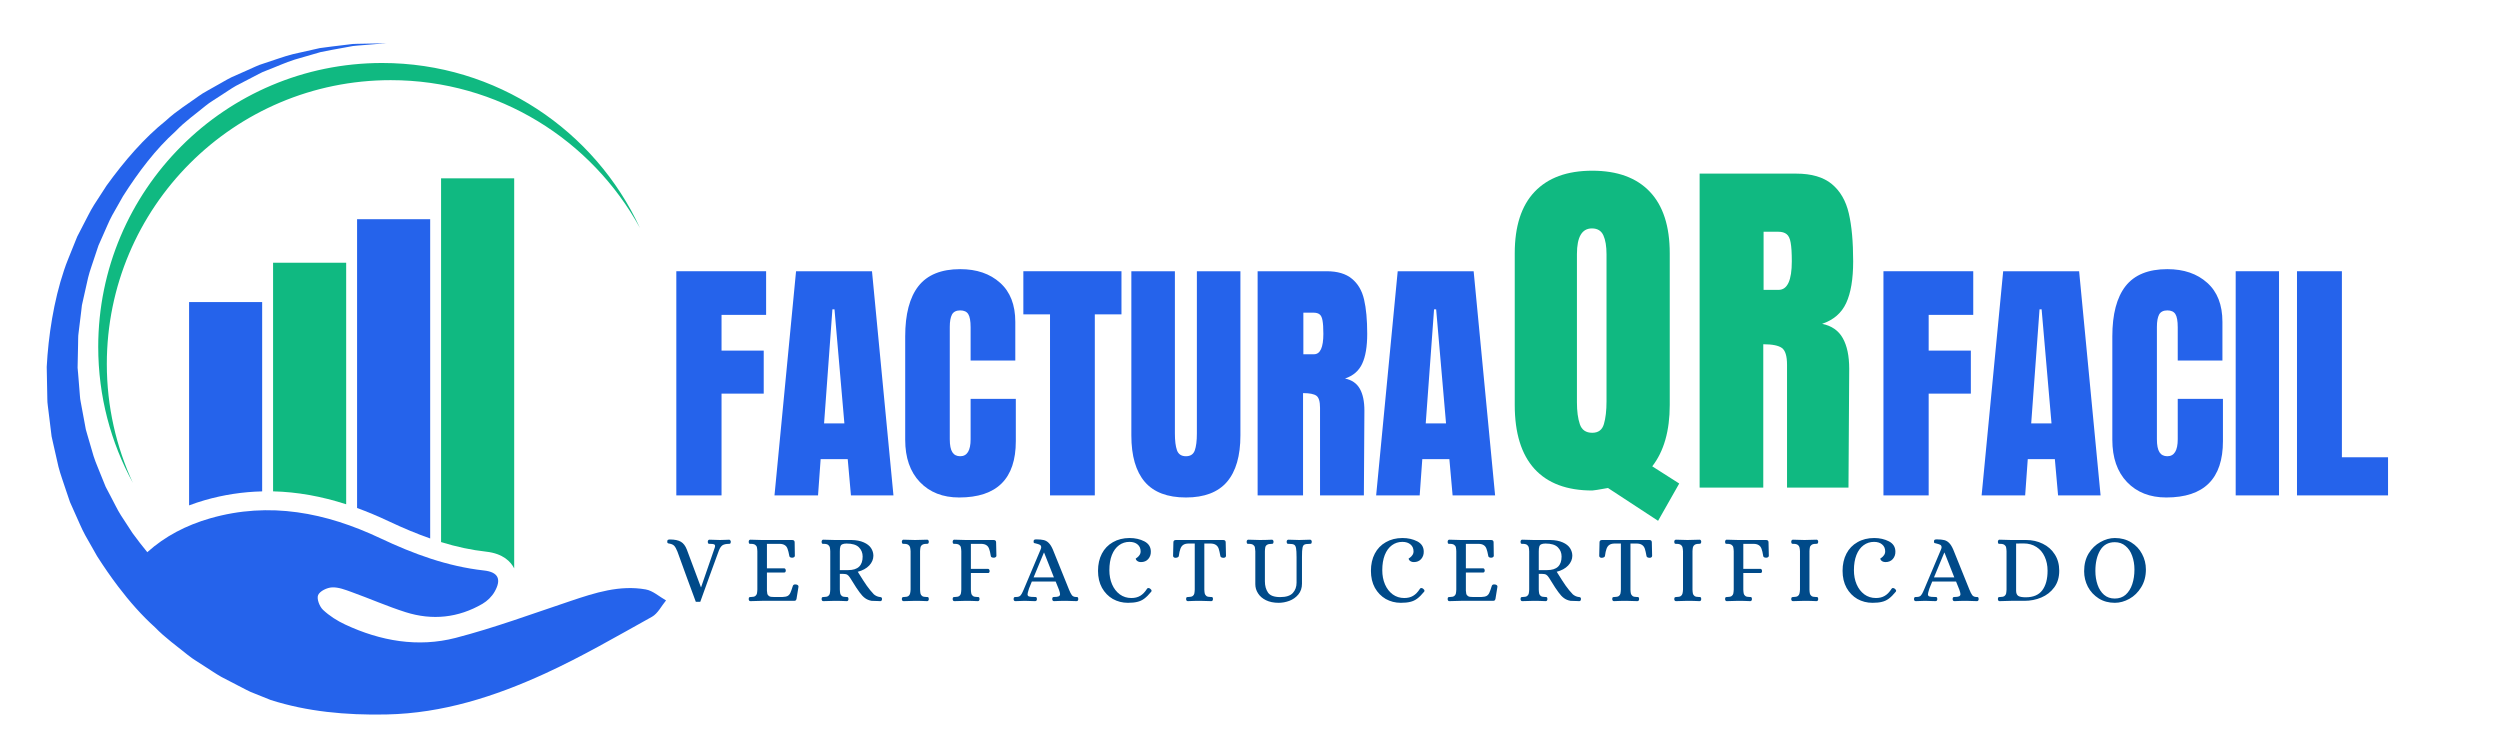
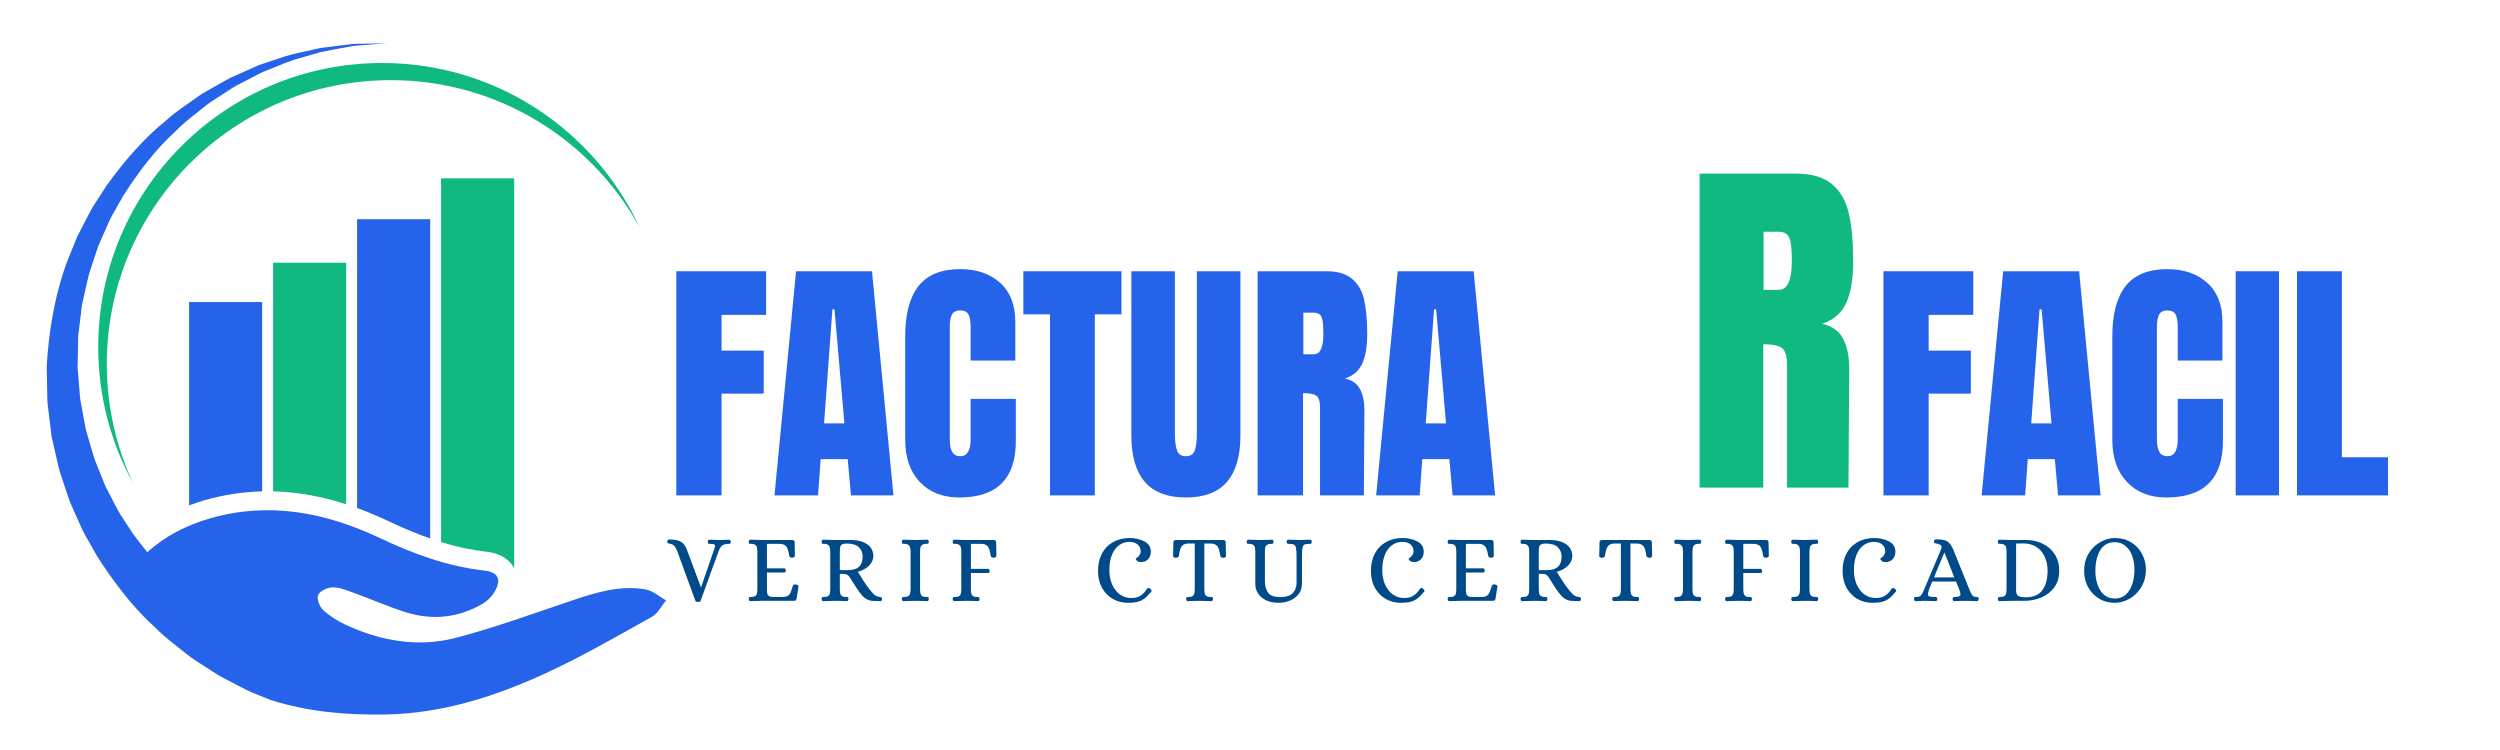
<svg xmlns="http://www.w3.org/2000/svg" width="500" zoomAndPan="magnify" viewBox="0 0 375 112.5" height="150" preserveAspectRatio="xMidYMid meet" version="1.0">
  <defs>
    <g />
    <clipPath id="eb2160929e">
      <path d="M 7 6.484 L 100 6.484 L 100 107.285 L 7 107.285 Z M 7 6.484 " clip-rule="nonzero" />
    </clipPath>
    <clipPath id="19c7f0242e">
      <rect x="0" width="127" y="0" height="58" />
    </clipPath>
    <clipPath id="9331cc9f38">
      <rect x="0" width="227" y="0" height="18" />
    </clipPath>
    <clipPath id="669c4574fa">
      <rect x="0" width="57" y="0" height="81" />
    </clipPath>
    <clipPath id="9b376b9e96">
      <rect x="0" width="81" y="0" height="58" />
    </clipPath>
  </defs>
  <path fill="#2563eb" d="M 64.527 80.77 L 64.527 32.879 L 53.562 32.879 L 53.562 76.199 C 55.102 76.762 56.664 77.414 58.254 78.164 C 60.5 79.227 62.566 80.086 64.527 80.77 Z M 64.527 80.77 " fill-opacity="1" fill-rule="nonzero" />
  <path fill="#2563eb" d="M 39.324 73.707 L 39.324 45.309 L 28.363 45.309 L 28.363 75.809 C 29.129 75.52 29.914 75.258 30.723 75.023 C 33.539 74.215 36.43 73.773 39.324 73.707 Z M 39.324 73.707 " fill-opacity="1" fill-rule="nonzero" />
  <path fill="#10b981" d="M 77.125 85.254 C 77.125 85.254 77.129 85.258 77.129 85.262 L 77.129 26.746 L 66.16 26.746 L 66.16 81.312 C 68.508 82.039 70.723 82.504 72.926 82.75 C 75.488 83.035 76.625 84.27 77.125 85.254 Z M 77.125 85.254 " fill-opacity="1" fill-rule="nonzero" />
  <path fill="#10b981" d="M 51.926 39.414 L 40.961 39.414 L 40.961 73.703 C 44.543 73.789 48.172 74.43 51.926 75.641 Z M 51.926 39.414 " fill-opacity="1" fill-rule="nonzero" />
  <g clip-path="url(#eb2160929e)">
    <path fill="#2563eb" d="M 96.855 88.414 C 92.949 87.723 89.27 88.91 85.609 90.141 C 79.879 92.059 74.184 94.168 68.34 95.684 C 62.688 97.145 57.074 96.156 51.785 93.684 C 50.582 93.125 49.41 92.379 48.449 91.473 C 47.926 90.98 47.48 89.816 47.719 89.258 C 47.973 88.664 49.059 88.141 49.805 88.109 C 50.762 88.062 51.773 88.457 52.711 88.797 C 55.441 89.777 58.102 90.957 60.863 91.832 C 64.84 93.086 68.742 92.684 72.375 90.57 C 73.094 90.152 73.781 89.477 74.191 88.758 C 75.258 86.891 74.738 85.812 72.609 85.574 C 67.102 84.961 62.035 83.094 57.043 80.734 C 48.91 76.895 40.438 75.188 31.508 77.754 C 27.934 78.785 24.758 80.43 22.094 82.828 C 21.336 81.906 20.598 80.949 19.875 79.961 C 19.301 79.082 18.727 78.199 18.145 77.305 C 17.566 76.41 17.137 75.422 16.613 74.473 L 15.852 73.027 L 15.238 71.512 C 14.852 70.488 14.375 69.484 14.039 68.426 C 13.73 67.359 13.418 66.289 13.102 65.219 L 12.871 64.41 L 12.719 63.582 L 12.41 61.922 L 12.102 60.258 C 11.977 59.699 11.988 59.129 11.922 58.566 L 11.785 56.867 L 11.715 56.012 L 11.676 55.59 L 11.66 55.375 L 11.648 55.266 L 11.648 55.215 C 11.645 55.25 11.648 55.062 11.637 55.277 L 11.711 51.695 C 11.742 51.105 11.695 50.469 11.785 49.938 L 12.191 46.625 L 12.285 45.797 L 12.469 44.969 C 12.715 43.855 12.965 42.754 13.215 41.648 C 13.484 40.551 13.898 39.504 14.234 38.43 L 14.766 36.832 L 15.445 35.301 C 15.914 34.297 16.301 33.254 16.832 32.289 C 17.375 31.332 17.914 30.375 18.449 29.434 C 20.773 25.777 23.352 22.379 26.344 19.684 C 27.727 18.223 29.344 17.109 30.805 15.895 C 31.539 15.285 32.363 14.848 33.121 14.324 C 33.891 13.836 34.629 13.309 35.398 12.871 C 36.18 12.469 36.945 12.07 37.695 11.68 C 38.457 11.305 39.168 10.859 39.93 10.594 C 41.434 10.02 42.836 9.367 44.211 8.938 C 45.598 8.535 46.898 8.16 48.098 7.812 C 49.32 7.551 50.457 7.367 51.48 7.172 C 51.996 7.082 52.48 6.988 52.938 6.906 C 53.398 6.848 53.832 6.824 54.234 6.789 C 55.043 6.727 55.73 6.668 56.289 6.621 C 57.402 6.531 58 6.484 58 6.484 C 58 6.484 57.402 6.496 56.281 6.52 C 55.723 6.531 55.027 6.543 54.215 6.562 C 53.809 6.574 53.371 6.566 52.902 6.598 C 52.438 6.652 51.949 6.715 51.43 6.777 C 50.387 6.91 49.227 7.031 47.973 7.215 C 46.734 7.492 45.398 7.797 43.965 8.117 C 42.539 8.469 41.078 9.043 39.5 9.539 C 38.699 9.766 37.953 10.176 37.152 10.512 C 36.355 10.867 35.543 11.227 34.715 11.594 C 33.898 11.996 33.109 12.492 32.277 12.945 C 31.469 13.434 30.578 13.844 29.789 14.426 C 28.199 15.582 26.445 16.645 24.906 18.078 C 21.621 20.707 18.691 24.098 15.992 27.828 C 15.363 28.801 14.727 29.777 14.094 30.758 C 13.465 31.754 12.98 32.84 12.41 33.887 L 11.586 35.484 L 10.91 37.156 C 10.477 38.281 9.969 39.395 9.598 40.559 C 8.059 45.129 7.246 50.426 7.008 55.047 L 7.082 58.918 C 7.113 59.543 7.07 60.176 7.164 60.793 L 7.395 62.656 L 7.625 64.523 L 7.738 65.453 L 7.941 66.367 C 8.219 67.586 8.496 68.805 8.77 70.016 C 9.078 71.219 9.527 72.375 9.902 73.555 L 10.496 75.305 L 11.242 76.98 C 11.762 78.086 12.199 79.23 12.785 80.289 C 13.379 81.348 13.973 82.387 14.562 83.422 C 15.57 85.004 16.625 86.531 17.727 87.984 C 19.434 90.234 21.266 92.312 23.25 94.098 C 24.785 95.688 26.551 96.926 28.164 98.242 C 28.969 98.906 29.875 99.391 30.703 99.957 C 31.555 100.496 32.363 101.062 33.211 101.539 C 34.07 101.984 34.906 102.418 35.734 102.848 C 36.566 103.254 37.348 103.734 38.184 104.027 C 39.02 104.348 39.828 104.684 40.617 105.004 C 46.074 106.742 51.867 107.285 57.832 107.172 C 57.895 107.172 57.957 107.172 58.016 107.168 C 66.414 106.992 74.23 104.473 81.73 101.043 C 87.23 98.527 92.492 95.465 97.793 92.52 C 98.676 92.027 99.211 90.898 99.906 90.062 C 98.895 89.496 97.938 88.605 96.855 88.414 Z M 96.855 88.414 " fill-opacity="1" fill-rule="nonzero" />
  </g>
  <path fill="#10b981" d="M 58.609 12.023 C 74.734 12.023 88.766 20.988 95.996 34.203 C 89.246 19.594 74.473 9.449 57.32 9.449 C 33.801 9.449 14.734 28.52 14.734 52.035 C 14.734 59.43 16.621 66.383 19.938 72.441 C 17.43 67.016 16.023 60.98 16.023 54.609 C 16.023 31.09 35.086 12.023 58.609 12.023 Z M 58.609 12.023 " fill-opacity="1" fill-rule="nonzero" />
  <g transform="matrix(1, 0, 0, 1, 99, 30)">
    <g clip-path="url(#19c7f0242e)">
      <g fill="#2563eb" fill-opacity="1">
        <g transform="translate(0.964, 44.31)">
          <g>
            <path d="M 1.484 0 L 1.484 -33.625 L 14.953 -33.625 L 14.953 -27.078 L 8.266 -27.078 L 8.266 -21.719 L 14.594 -21.719 L 14.594 -15.266 L 8.266 -15.266 L 8.266 0 Z M 1.484 0 " />
          </g>
        </g>
      </g>
      <g fill="#2563eb" fill-opacity="1">
        <g transform="translate(16.58, 44.31)">
          <g>
            <path d="M 0.594 0 L 3.828 -33.625 L 15.219 -33.625 L 18.438 0 L 12.062 0 L 11.578 -5.438 L 7.516 -5.438 L 7.125 0 Z M 8.031 -10.797 L 11.078 -10.797 L 9.594 -27.906 L 9.281 -27.906 Z M 8.031 -10.797 " />
          </g>
        </g>
      </g>
      <g fill="#2563eb" fill-opacity="1">
        <g transform="translate(35.561, 44.31)">
          <g>
            <path d="M 9.312 0.312 C 6.863 0.312 4.898 -0.457 3.422 -2 C 1.953 -3.539 1.219 -5.656 1.219 -8.344 L 1.219 -23.844 C 1.219 -27.176 1.879 -29.691 3.203 -31.391 C 4.535 -33.086 6.625 -33.938 9.469 -33.938 C 11.945 -33.938 13.941 -33.254 15.453 -31.891 C 16.973 -30.535 17.734 -28.582 17.734 -26.031 L 17.734 -20.234 L 11.031 -20.234 L 11.031 -25.203 C 11.031 -26.172 10.91 -26.836 10.672 -27.203 C 10.441 -27.566 10.039 -27.75 9.469 -27.75 C 8.875 -27.75 8.461 -27.539 8.234 -27.125 C 8.016 -26.707 7.906 -26.094 7.906 -25.281 L 7.906 -8.422 C 7.906 -7.523 8.035 -6.875 8.297 -6.469 C 8.555 -6.07 8.945 -5.875 9.469 -5.875 C 10.508 -5.875 11.031 -6.723 11.031 -8.422 L 11.031 -14.484 L 17.812 -14.484 L 17.812 -8.141 C 17.812 -2.504 14.977 0.312 9.312 0.312 Z M 9.312 0.312 " />
          </g>
        </g>
      </g>
      <g fill="#2563eb" fill-opacity="1">
        <g transform="translate(54.112, 44.31)">
          <g>
            <path d="M 4.391 0 L 4.391 -27.156 L 0.391 -27.156 L 0.391 -33.625 L 15.109 -33.625 L 15.109 -27.156 L 11.109 -27.156 L 11.109 0 Z M 4.391 0 " />
          </g>
        </g>
      </g>
      <g fill="#2563eb" fill-opacity="1">
        <g transform="translate(69.609, 44.31)">
          <g>
            <path d="M 9.281 0.312 C 6.508 0.312 4.453 -0.469 3.109 -2.031 C 1.766 -3.602 1.094 -5.926 1.094 -9 L 1.094 -33.625 L 7.625 -33.625 L 7.625 -9.281 C 7.625 -8.207 7.727 -7.367 7.938 -6.766 C 8.156 -6.172 8.602 -5.875 9.281 -5.875 C 9.957 -5.875 10.398 -6.164 10.609 -6.75 C 10.816 -7.332 10.922 -8.176 10.922 -9.281 L 10.922 -33.625 L 17.453 -33.625 L 17.453 -9 C 17.453 -5.926 16.781 -3.602 15.438 -2.031 C 14.094 -0.469 12.039 0.312 9.281 0.312 Z M 9.281 0.312 " />
          </g>
        </g>
      </g>
      <g fill="#2563eb" fill-opacity="1">
        <g transform="translate(88.16, 44.31)">
          <g>
            <path d="M 1.484 -33.625 L 11.828 -33.625 C 13.461 -33.625 14.727 -33.25 15.625 -32.5 C 16.531 -31.758 17.141 -30.719 17.453 -29.375 C 17.766 -28.031 17.922 -26.316 17.922 -24.234 C 17.922 -22.328 17.672 -20.836 17.172 -19.766 C 16.68 -18.691 15.82 -17.945 14.594 -17.531 C 15.613 -17.32 16.352 -16.812 16.812 -16 C 17.27 -15.195 17.5 -14.102 17.5 -12.719 L 17.422 0 L 10.844 0 L 10.844 -13.156 C 10.844 -14.094 10.66 -14.691 10.297 -14.953 C 9.93 -15.211 9.266 -15.344 8.297 -15.344 L 8.297 0 L 1.484 0 Z M 9.938 -21.172 C 10.875 -21.172 11.344 -22.191 11.344 -24.234 C 11.344 -25.117 11.301 -25.781 11.219 -26.219 C 11.145 -26.664 11.004 -26.973 10.797 -27.141 C 10.586 -27.316 10.289 -27.406 9.906 -27.406 L 8.344 -27.406 L 8.344 -21.172 Z M 9.938 -21.172 " />
          </g>
        </g>
      </g>
      <g fill="#2563eb" fill-opacity="1">
        <g transform="translate(106.828, 44.31)">
          <g>
            <path d="M 0.594 0 L 3.828 -33.625 L 15.219 -33.625 L 18.438 0 L 12.062 0 L 11.578 -5.438 L 7.516 -5.438 L 7.125 0 Z M 8.031 -10.797 L 11.078 -10.797 L 9.594 -27.906 L 9.281 -27.906 Z M 8.031 -10.797 " />
          </g>
        </g>
      </g>
    </g>
  </g>
  <g transform="matrix(1, 0, 0, 1, 99, 76)">
    <g clip-path="url(#9331cc9f38)">
      <g fill="#004a89" fill-opacity="1">
        <g transform="translate(0.964, 14.125)">
          <g>
            <path d="M 4.406 0.141 C 4.113 -0.648 3.648 -1.906 3.016 -3.625 C 2.391 -5.352 1.938 -6.602 1.656 -7.375 C 1.488 -7.789 1.328 -8.082 1.172 -8.25 C 1.016 -8.414 0.785 -8.523 0.484 -8.578 C 0.453 -8.586 0.395 -8.598 0.312 -8.609 C 0.238 -8.629 0.188 -8.66 0.156 -8.703 C 0.133 -8.742 0.125 -8.812 0.125 -8.906 C 0.125 -9.031 0.156 -9.109 0.219 -9.141 C 0.281 -9.18 0.379 -9.203 0.516 -9.203 C 1.242 -9.203 1.797 -9.086 2.172 -8.859 C 2.547 -8.641 2.844 -8.25 3.062 -7.688 L 5.172 -2.047 L 5.203 -2.047 L 7.203 -7.844 C 7.266 -8.008 7.297 -8.133 7.297 -8.219 C 7.297 -8.352 7.238 -8.441 7.125 -8.484 C 7.008 -8.523 6.82 -8.547 6.562 -8.547 L 6.484 -8.547 C 6.391 -8.547 6.32 -8.562 6.281 -8.594 C 6.238 -8.633 6.211 -8.723 6.203 -8.859 C 6.203 -8.941 6.223 -9.016 6.266 -9.078 C 6.316 -9.141 6.379 -9.172 6.453 -9.172 C 7.078 -9.141 7.602 -9.125 8.031 -9.125 C 8.219 -9.125 8.57 -9.133 9.094 -9.156 L 9.391 -9.172 C 9.473 -9.172 9.535 -9.141 9.578 -9.078 C 9.629 -9.016 9.656 -8.941 9.656 -8.859 C 9.645 -8.723 9.617 -8.633 9.578 -8.594 C 9.535 -8.562 9.469 -8.547 9.375 -8.547 C 8.957 -8.547 8.641 -8.477 8.422 -8.344 C 8.211 -8.207 8.031 -7.945 7.875 -7.562 C 7.582 -6.77 7.113 -5.488 6.469 -3.719 C 5.832 -1.957 5.367 -0.672 5.078 0.141 Z M 4.406 0.141 " />
          </g>
        </g>
      </g>
      <g fill="#004a89" fill-opacity="1">
        <g transform="translate(12.681, 14.125)">
          <g>
            <path d="M 0.875 0.047 C 0.789 0.047 0.727 0.016 0.688 -0.047 C 0.645 -0.109 0.625 -0.188 0.625 -0.281 C 0.633 -0.414 0.66 -0.5 0.703 -0.531 C 0.754 -0.562 0.848 -0.578 0.984 -0.578 C 1.266 -0.578 1.473 -0.625 1.609 -0.719 C 1.742 -0.82 1.828 -0.945 1.859 -1.094 C 1.891 -1.25 1.91 -1.445 1.922 -1.688 L 1.922 -7.438 C 1.91 -7.676 1.891 -7.867 1.859 -8.016 C 1.828 -8.172 1.742 -8.297 1.609 -8.391 C 1.473 -8.492 1.266 -8.547 0.984 -8.547 L 0.891 -8.547 C 0.797 -8.547 0.727 -8.562 0.688 -8.594 C 0.656 -8.633 0.633 -8.723 0.625 -8.859 C 0.625 -8.941 0.645 -9.016 0.688 -9.078 C 0.727 -9.141 0.789 -9.172 0.875 -9.172 C 1.508 -9.141 2.082 -9.125 2.594 -9.125 L 7.141 -9.125 C 7.391 -9.125 7.516 -9.008 7.516 -8.781 L 7.547 -6.75 C 7.547 -6.664 7.504 -6.598 7.422 -6.547 C 7.336 -6.492 7.25 -6.469 7.156 -6.469 C 7.039 -6.469 6.941 -6.488 6.859 -6.531 C 6.773 -6.57 6.727 -6.641 6.719 -6.734 C 6.633 -7.203 6.547 -7.555 6.453 -7.797 C 6.367 -8.047 6.234 -8.227 6.047 -8.344 C 5.867 -8.469 5.617 -8.535 5.297 -8.547 L 3.359 -8.547 L 3.359 -4.875 L 5.969 -4.875 C 6.039 -4.863 6.094 -4.828 6.125 -4.766 C 6.164 -4.703 6.188 -4.629 6.188 -4.547 C 6.188 -4.461 6.164 -4.391 6.125 -4.328 C 6.094 -4.273 6.039 -4.25 5.969 -4.25 L 3.359 -4.25 L 3.359 -1.516 C 3.379 -1.316 3.398 -1.156 3.422 -1.031 C 3.453 -0.914 3.539 -0.805 3.688 -0.703 C 3.832 -0.609 4.062 -0.566 4.375 -0.578 L 5.703 -0.578 C 6.035 -0.586 6.289 -0.641 6.469 -0.734 C 6.645 -0.836 6.781 -0.992 6.875 -1.203 C 6.977 -1.422 7.102 -1.77 7.25 -2.25 C 7.312 -2.426 7.473 -2.492 7.734 -2.453 C 7.836 -2.441 7.926 -2.406 8 -2.344 C 8.07 -2.281 8.102 -2.207 8.094 -2.125 L 7.797 -0.297 C 7.766 -0.172 7.719 -0.086 7.656 -0.047 C 7.602 -0.016 7.508 0 7.375 0 L 2.609 0 C 2.086 0 1.508 0.016 0.875 0.047 Z M 0.875 0.047 " />
          </g>
        </g>
      </g>
      <g fill="#004a89" fill-opacity="1">
        <g transform="translate(23.616, 14.125)">
          <g>
            <path d="M 0.875 0.047 C 0.789 0.047 0.727 0.016 0.688 -0.047 C 0.645 -0.109 0.625 -0.188 0.625 -0.281 C 0.633 -0.414 0.66 -0.5 0.703 -0.531 C 0.754 -0.562 0.848 -0.578 0.984 -0.578 C 1.266 -0.578 1.473 -0.625 1.609 -0.719 C 1.742 -0.82 1.828 -0.945 1.859 -1.094 C 1.891 -1.25 1.91 -1.445 1.922 -1.688 L 1.922 -7.422 C 1.91 -7.672 1.891 -7.867 1.859 -8.016 C 1.828 -8.16 1.742 -8.285 1.609 -8.391 C 1.473 -8.492 1.266 -8.547 0.984 -8.547 L 0.891 -8.547 C 0.797 -8.547 0.727 -8.562 0.688 -8.594 C 0.656 -8.633 0.633 -8.723 0.625 -8.859 C 0.625 -8.941 0.645 -9.016 0.688 -9.078 C 0.727 -9.141 0.789 -9.172 0.875 -9.172 C 1.508 -9.141 2.086 -9.125 2.609 -9.125 L 5.094 -9.125 C 5.832 -9.113 6.453 -8.992 6.953 -8.766 C 7.453 -8.547 7.816 -8.258 8.047 -7.906 C 8.273 -7.551 8.391 -7.172 8.391 -6.766 C 8.391 -6.234 8.18 -5.742 7.766 -5.297 C 7.348 -4.859 6.773 -4.547 6.047 -4.359 L 6.297 -3.969 C 6.703 -3.312 7.066 -2.75 7.391 -2.281 C 7.723 -1.812 8.082 -1.375 8.469 -0.969 C 8.738 -0.75 9.023 -0.617 9.328 -0.578 C 9.348 -0.578 9.391 -0.57 9.453 -0.562 C 9.523 -0.562 9.582 -0.535 9.625 -0.484 C 9.664 -0.441 9.688 -0.375 9.688 -0.281 C 9.688 -0.188 9.664 -0.109 9.625 -0.047 C 9.582 0.016 9.52 0.047 9.438 0.047 L 9.062 0.031 C 8.633 0.008 8.32 0 8.125 0 C 7.738 -0.07 7.41 -0.207 7.141 -0.406 C 6.867 -0.602 6.598 -0.891 6.328 -1.266 C 6.047 -1.629 5.656 -2.223 5.156 -3.047 L 4.891 -3.469 C 4.742 -3.695 4.602 -3.848 4.469 -3.922 C 4.332 -4.004 4.102 -4.047 3.781 -4.047 L 3.359 -4.047 L 3.359 -1.688 C 3.367 -1.445 3.391 -1.25 3.422 -1.094 C 3.453 -0.945 3.535 -0.82 3.672 -0.719 C 3.805 -0.625 4.016 -0.578 4.297 -0.578 L 4.391 -0.578 C 4.473 -0.578 4.535 -0.562 4.578 -0.531 C 4.617 -0.5 4.645 -0.414 4.656 -0.281 C 4.656 -0.188 4.633 -0.109 4.594 -0.047 C 4.551 0.016 4.488 0.047 4.406 0.047 C 3.781 0.016 3.176 0 2.594 0 C 2.082 0 1.508 0.016 0.875 0.047 Z M 4.625 -4.609 C 6.062 -4.609 6.781 -5.285 6.781 -6.641 C 6.781 -7.191 6.594 -7.656 6.219 -8.031 C 5.844 -8.406 5.227 -8.594 4.375 -8.594 C 4.094 -8.594 3.879 -8.555 3.734 -8.484 C 3.586 -8.422 3.488 -8.305 3.438 -8.141 C 3.383 -7.984 3.359 -7.734 3.359 -7.391 L 3.359 -4.609 Z M 4.625 -4.609 " />
          </g>
        </g>
      </g>
      <g fill="#004a89" fill-opacity="1">
        <g transform="translate(35.666, 14.125)">
          <g>
            <path d="M 0.875 0.047 C 0.781 0.047 0.711 0.016 0.672 -0.047 C 0.629 -0.109 0.609 -0.188 0.609 -0.281 C 0.617 -0.414 0.648 -0.5 0.703 -0.531 C 0.754 -0.562 0.844 -0.578 0.969 -0.578 C 1.25 -0.578 1.457 -0.625 1.594 -0.719 C 1.727 -0.82 1.812 -0.945 1.844 -1.094 C 1.883 -1.238 1.91 -1.438 1.922 -1.688 L 1.922 -7.438 C 1.91 -7.688 1.883 -7.883 1.844 -8.031 C 1.812 -8.176 1.727 -8.297 1.594 -8.391 C 1.457 -8.492 1.25 -8.547 0.969 -8.547 L 0.875 -8.547 C 0.789 -8.547 0.727 -8.562 0.688 -8.594 C 0.645 -8.633 0.617 -8.723 0.609 -8.859 C 0.609 -8.941 0.629 -9.016 0.672 -9.078 C 0.711 -9.141 0.781 -9.172 0.875 -9.172 C 1.5 -9.141 2.07 -9.125 2.594 -9.125 C 3.164 -9.125 3.77 -9.141 4.406 -9.172 C 4.488 -9.172 4.551 -9.141 4.594 -9.078 C 4.633 -9.016 4.656 -8.941 4.656 -8.859 C 4.645 -8.711 4.613 -8.625 4.562 -8.594 C 4.508 -8.562 4.414 -8.547 4.281 -8.547 C 4 -8.547 3.789 -8.492 3.656 -8.391 C 3.52 -8.297 3.438 -8.172 3.406 -8.016 C 3.375 -7.867 3.352 -7.676 3.344 -7.438 L 3.344 -1.688 C 3.352 -1.445 3.375 -1.25 3.406 -1.094 C 3.438 -0.945 3.52 -0.82 3.656 -0.719 C 3.789 -0.625 4 -0.578 4.281 -0.578 L 4.375 -0.578 C 4.469 -0.578 4.535 -0.562 4.578 -0.531 C 4.617 -0.5 4.645 -0.414 4.656 -0.281 C 4.656 -0.188 4.633 -0.109 4.594 -0.047 C 4.551 0.016 4.488 0.047 4.406 0.047 C 3.781 0.016 3.18 0 2.609 0 C 2.078 0 1.5 0.016 0.875 0.047 Z M 0.875 0.047 " />
          </g>
        </g>
      </g>
      <g fill="#004a89" fill-opacity="1">
        <g transform="translate(43.274, 14.125)">
          <g>
            <path d="M 0.875 0.047 C 0.789 0.047 0.727 0.016 0.688 -0.047 C 0.645 -0.109 0.625 -0.188 0.625 -0.281 C 0.633 -0.414 0.66 -0.5 0.703 -0.531 C 0.754 -0.562 0.848 -0.578 0.984 -0.578 C 1.266 -0.578 1.473 -0.625 1.609 -0.719 C 1.742 -0.82 1.828 -0.945 1.859 -1.094 C 1.891 -1.25 1.91 -1.445 1.922 -1.688 L 1.922 -7.438 C 1.91 -7.676 1.891 -7.867 1.859 -8.016 C 1.828 -8.172 1.742 -8.297 1.609 -8.391 C 1.473 -8.492 1.266 -8.547 0.984 -8.547 L 0.891 -8.547 C 0.797 -8.547 0.727 -8.562 0.688 -8.594 C 0.656 -8.633 0.633 -8.723 0.625 -8.859 C 0.625 -8.941 0.645 -9.016 0.688 -9.078 C 0.727 -9.141 0.789 -9.172 0.875 -9.172 C 1.5 -9.141 2.07 -9.125 2.594 -9.125 L 6.766 -9.125 C 7.016 -9.125 7.141 -9.008 7.141 -8.781 L 7.188 -6.75 C 7.188 -6.664 7.145 -6.598 7.062 -6.547 C 6.977 -6.492 6.891 -6.469 6.797 -6.469 C 6.68 -6.469 6.578 -6.488 6.484 -6.531 C 6.398 -6.57 6.352 -6.641 6.344 -6.734 C 6.27 -7.203 6.188 -7.555 6.094 -7.797 C 6.008 -8.047 5.875 -8.227 5.688 -8.344 C 5.508 -8.469 5.258 -8.535 4.938 -8.547 L 3.359 -8.547 L 3.359 -4.797 L 5.953 -4.797 C 6.023 -4.785 6.078 -4.75 6.109 -4.688 C 6.148 -4.625 6.172 -4.547 6.172 -4.453 C 6.172 -4.379 6.148 -4.312 6.109 -4.25 C 6.078 -4.195 6.023 -4.172 5.953 -4.172 L 3.359 -4.172 L 3.359 -1.688 C 3.367 -1.445 3.391 -1.25 3.422 -1.094 C 3.453 -0.945 3.535 -0.82 3.672 -0.719 C 3.805 -0.625 4.016 -0.578 4.297 -0.578 L 4.391 -0.578 C 4.473 -0.578 4.535 -0.562 4.578 -0.531 C 4.617 -0.5 4.645 -0.414 4.656 -0.281 C 4.656 -0.188 4.633 -0.109 4.594 -0.047 C 4.551 0.016 4.488 0.047 4.406 0.047 C 3.781 0.016 3.18 0 2.609 0 C 2.078 0 1.5 0.016 0.875 0.047 Z M 0.875 0.047 " />
          </g>
        </g>
      </g>
      <g fill="#004a89" fill-opacity="1">
        <g transform="translate(53.211, 14.125)">
          <g>
-             <path d="M 0.094 0.047 C 0 0.047 -0.066 0.016 -0.109 -0.047 C -0.148 -0.109 -0.172 -0.188 -0.172 -0.281 C -0.16 -0.414 -0.129 -0.5 -0.078 -0.531 C -0.035 -0.562 0.016 -0.578 0.078 -0.578 C 0.148 -0.578 0.195 -0.578 0.219 -0.578 C 0.508 -0.578 0.723 -0.648 0.859 -0.797 C 0.992 -0.953 1.098 -1.125 1.172 -1.312 C 1.254 -1.5 1.312 -1.625 1.344 -1.688 L 3.875 -7.688 C 3.938 -7.832 3.969 -7.945 3.969 -8.031 C 3.969 -8.207 3.898 -8.332 3.766 -8.406 C 3.629 -8.477 3.441 -8.539 3.203 -8.594 C 3.035 -8.625 2.93 -8.648 2.891 -8.672 C 2.848 -8.703 2.828 -8.785 2.828 -8.922 C 2.828 -9.035 2.859 -9.113 2.922 -9.156 C 2.992 -9.195 3.094 -9.219 3.219 -9.219 C 3.707 -9.219 4.094 -9.18 4.375 -9.109 C 4.656 -9.035 4.898 -8.891 5.109 -8.672 C 5.328 -8.453 5.531 -8.125 5.719 -7.688 L 8.141 -1.688 C 8.285 -1.32 8.426 -1.047 8.562 -0.859 C 8.695 -0.68 8.898 -0.586 9.172 -0.578 L 9.266 -0.578 C 9.359 -0.578 9.422 -0.562 9.453 -0.531 C 9.492 -0.5 9.52 -0.414 9.531 -0.281 C 9.531 -0.188 9.508 -0.109 9.469 -0.047 C 9.426 0.016 9.363 0.047 9.281 0.047 C 8.656 0.016 8.125 0 7.688 0 C 7.102 0 6.504 0.016 5.891 0.047 C 5.805 0.047 5.738 0.016 5.688 -0.047 C 5.645 -0.109 5.625 -0.188 5.625 -0.281 C 5.633 -0.414 5.66 -0.5 5.703 -0.531 C 5.742 -0.562 5.812 -0.578 5.906 -0.578 C 6.227 -0.578 6.457 -0.609 6.594 -0.672 C 6.727 -0.734 6.797 -0.848 6.797 -1.016 C 6.797 -1.141 6.738 -1.363 6.625 -1.688 L 6.141 -2.891 L 2.562 -2.891 C 2.32 -2.297 2.18 -1.945 2.141 -1.844 C 2.109 -1.75 2.094 -1.695 2.094 -1.688 C 1.977 -1.32 1.922 -1.086 1.922 -0.984 C 1.922 -0.816 1.992 -0.707 2.141 -0.656 C 2.285 -0.602 2.562 -0.578 2.969 -0.578 L 3.047 -0.578 C 3.148 -0.578 3.219 -0.562 3.25 -0.531 C 3.289 -0.5 3.316 -0.414 3.328 -0.281 C 3.328 -0.188 3.305 -0.109 3.266 -0.047 C 3.223 0.016 3.156 0.047 3.062 0.047 C 2.445 0.016 1.922 0 1.484 0 C 1.18 0 0.719 0.016 0.094 0.047 Z M 2.828 -3.516 L 5.875 -3.516 L 4.406 -7.234 L 4.375 -7.234 Z M 2.828 -3.516 " />
-           </g>
+             </g>
        </g>
      </g>
      <g fill="#004a89" fill-opacity="1">
        <g transform="translate(65, 14.125)">
          <g>
            <path d="M 5.188 0.297 C 4.363 0.297 3.609 0.102 2.922 -0.281 C 2.242 -0.676 1.703 -1.234 1.297 -1.953 C 0.898 -2.68 0.703 -3.531 0.703 -4.5 C 0.703 -5.477 0.895 -6.336 1.281 -7.078 C 1.664 -7.816 2.219 -8.391 2.938 -8.797 C 3.656 -9.211 4.488 -9.422 5.438 -9.422 C 6.27 -9.422 7.008 -9.254 7.656 -8.922 C 8.301 -8.586 8.625 -8.07 8.625 -7.375 C 8.633 -6.945 8.504 -6.578 8.234 -6.266 C 7.961 -5.961 7.598 -5.812 7.141 -5.812 C 6.973 -5.812 6.828 -5.844 6.703 -5.906 C 6.586 -5.969 6.5 -6.039 6.438 -6.125 C 6.383 -6.219 6.359 -6.289 6.359 -6.344 C 6.359 -6.352 6.426 -6.398 6.562 -6.484 C 6.695 -6.578 6.816 -6.703 6.922 -6.859 C 7.035 -7.016 7.094 -7.203 7.094 -7.422 C 7.094 -7.859 6.941 -8.203 6.641 -8.453 C 6.348 -8.711 5.941 -8.844 5.422 -8.844 C 4.836 -8.844 4.316 -8.676 3.859 -8.344 C 3.398 -8.008 3.039 -7.52 2.781 -6.875 C 2.531 -6.238 2.406 -5.477 2.406 -4.594 C 2.406 -3.812 2.539 -3.102 2.812 -2.469 C 3.082 -1.844 3.469 -1.344 3.969 -0.969 C 4.477 -0.602 5.055 -0.422 5.703 -0.422 C 6.223 -0.422 6.664 -0.531 7.031 -0.75 C 7.406 -0.969 7.742 -1.316 8.047 -1.797 C 8.086 -1.879 8.156 -1.922 8.25 -1.922 C 8.32 -1.922 8.406 -1.895 8.5 -1.844 C 8.656 -1.727 8.734 -1.617 8.734 -1.516 C 8.734 -1.461 8.719 -1.414 8.688 -1.375 C 8.312 -0.914 7.961 -0.566 7.641 -0.328 C 7.316 -0.086 6.969 0.07 6.594 0.156 C 6.219 0.25 5.75 0.297 5.188 0.297 Z M 5.188 0.297 " />
          </g>
        </g>
      </g>
      <g fill="#004a89" fill-opacity="1">
        <g transform="translate(76.587, 14.125)">
          <g>
            <path d="M 2.594 0.047 C 2.5 0.047 2.43 0.016 2.391 -0.047 C 2.348 -0.109 2.328 -0.188 2.328 -0.281 C 2.336 -0.414 2.363 -0.5 2.406 -0.531 C 2.457 -0.562 2.551 -0.578 2.688 -0.578 C 2.969 -0.578 3.176 -0.625 3.312 -0.719 C 3.445 -0.82 3.531 -0.945 3.562 -1.094 C 3.594 -1.25 3.613 -1.445 3.625 -1.688 L 3.625 -8.594 L 2.641 -8.594 C 2.305 -8.582 2.051 -8.508 1.875 -8.375 C 1.695 -8.25 1.562 -8.055 1.469 -7.797 C 1.375 -7.547 1.297 -7.188 1.234 -6.719 C 1.223 -6.633 1.16 -6.566 1.047 -6.516 C 0.941 -6.473 0.832 -6.453 0.719 -6.453 C 0.633 -6.453 0.555 -6.477 0.484 -6.531 C 0.41 -6.582 0.375 -6.656 0.375 -6.75 L 0.422 -8.781 C 0.422 -9.008 0.551 -9.125 0.812 -9.125 L 7.891 -9.125 C 8.141 -9.125 8.266 -9.008 8.266 -8.781 L 8.312 -6.75 C 8.312 -6.656 8.273 -6.582 8.203 -6.531 C 8.129 -6.477 8.047 -6.453 7.953 -6.453 C 7.836 -6.453 7.727 -6.473 7.625 -6.516 C 7.531 -6.566 7.477 -6.633 7.469 -6.719 C 7.383 -7.195 7.301 -7.562 7.219 -7.812 C 7.133 -8.062 7 -8.25 6.812 -8.375 C 6.633 -8.508 6.379 -8.582 6.047 -8.594 L 5.062 -8.594 L 5.062 -1.688 C 5.07 -1.445 5.094 -1.25 5.125 -1.094 C 5.164 -0.945 5.25 -0.82 5.375 -0.719 C 5.508 -0.625 5.719 -0.578 6 -0.578 L 6.094 -0.578 C 6.176 -0.578 6.238 -0.562 6.281 -0.531 C 6.332 -0.5 6.359 -0.414 6.359 -0.281 C 6.359 -0.188 6.336 -0.109 6.297 -0.047 C 6.254 0.016 6.191 0.047 6.109 0.047 C 5.492 0.016 4.926 0 4.406 0 C 3.82 0 3.219 0.016 2.594 0.047 Z M 2.594 0.047 " />
          </g>
        </g>
      </g>
      <g fill="#004a89" fill-opacity="1">
        <g transform="translate(87.609, 14.125)">
          <g>
            <path d="M 5.188 0.297 C 4.445 0.297 3.812 0.164 3.281 -0.094 C 2.758 -0.352 2.363 -0.695 2.094 -1.125 C 1.82 -1.551 1.688 -2.008 1.688 -2.5 L 1.688 -7.438 C 1.676 -7.676 1.656 -7.867 1.625 -8.016 C 1.594 -8.172 1.508 -8.297 1.375 -8.391 C 1.238 -8.492 1.031 -8.547 0.75 -8.547 L 0.672 -8.547 C 0.566 -8.547 0.492 -8.562 0.453 -8.594 C 0.422 -8.633 0.398 -8.723 0.391 -8.859 C 0.391 -8.941 0.41 -9.016 0.453 -9.078 C 0.492 -9.141 0.562 -9.172 0.656 -9.172 C 1.27 -9.141 1.836 -9.125 2.359 -9.125 C 2.941 -9.125 3.547 -9.141 4.172 -9.172 C 4.254 -9.172 4.316 -9.141 4.359 -9.078 C 4.398 -9.016 4.422 -8.941 4.422 -8.859 C 4.41 -8.723 4.383 -8.633 4.344 -8.594 C 4.301 -8.562 4.234 -8.547 4.141 -8.547 C 3.828 -8.547 3.598 -8.5 3.453 -8.406 C 3.305 -8.312 3.219 -8.191 3.188 -8.047 C 3.156 -7.898 3.133 -7.695 3.125 -7.438 L 3.125 -2.922 C 3.125 -2.254 3.281 -1.691 3.594 -1.234 C 3.906 -0.785 4.516 -0.562 5.422 -0.562 C 6.305 -0.562 6.938 -0.766 7.312 -1.172 C 7.688 -1.586 7.875 -2.102 7.875 -2.719 L 7.875 -6.531 C 7.875 -7.188 7.848 -7.645 7.797 -7.906 C 7.742 -8.176 7.645 -8.348 7.5 -8.422 C 7.363 -8.504 7.113 -8.547 6.75 -8.547 L 6.672 -8.547 C 6.586 -8.547 6.52 -8.562 6.469 -8.594 C 6.426 -8.633 6.398 -8.723 6.391 -8.859 C 6.391 -8.941 6.41 -9.016 6.453 -9.078 C 6.504 -9.141 6.57 -9.172 6.656 -9.172 C 7.281 -9.141 7.82 -9.125 8.281 -9.125 C 8.738 -9.125 9.273 -9.141 9.891 -9.172 C 9.984 -9.172 10.051 -9.141 10.094 -9.078 C 10.133 -9.016 10.156 -8.941 10.156 -8.859 C 10.145 -8.723 10.117 -8.633 10.078 -8.594 C 10.035 -8.562 9.969 -8.547 9.875 -8.547 C 9.477 -8.547 9.207 -8.508 9.062 -8.438 C 8.914 -8.375 8.816 -8.211 8.766 -7.953 C 8.711 -7.703 8.688 -7.254 8.688 -6.609 L 8.688 -2.578 C 8.688 -1.93 8.504 -1.391 8.141 -0.953 C 7.785 -0.523 7.336 -0.207 6.797 0 C 6.266 0.195 5.727 0.297 5.188 0.297 Z M 5.188 0.297 " />
          </g>
        </g>
      </g>
      <g fill="#004a89" fill-opacity="1">
        <g transform="translate(100.367, 14.125)">
          <g />
        </g>
      </g>
      <g fill="#004a89" fill-opacity="1">
        <g transform="translate(105.936, 14.125)">
          <g>
            <path d="M 5.188 0.297 C 4.363 0.297 3.609 0.102 2.922 -0.281 C 2.242 -0.676 1.703 -1.234 1.297 -1.953 C 0.898 -2.68 0.703 -3.531 0.703 -4.5 C 0.703 -5.477 0.895 -6.336 1.281 -7.078 C 1.664 -7.816 2.219 -8.391 2.938 -8.797 C 3.656 -9.211 4.488 -9.422 5.438 -9.422 C 6.27 -9.422 7.008 -9.254 7.656 -8.922 C 8.301 -8.586 8.625 -8.07 8.625 -7.375 C 8.633 -6.945 8.504 -6.578 8.234 -6.266 C 7.961 -5.961 7.598 -5.812 7.141 -5.812 C 6.973 -5.812 6.828 -5.844 6.703 -5.906 C 6.586 -5.969 6.5 -6.039 6.438 -6.125 C 6.383 -6.219 6.359 -6.289 6.359 -6.344 C 6.359 -6.352 6.426 -6.398 6.562 -6.484 C 6.695 -6.578 6.816 -6.703 6.922 -6.859 C 7.035 -7.016 7.094 -7.203 7.094 -7.422 C 7.094 -7.859 6.941 -8.203 6.641 -8.453 C 6.348 -8.711 5.941 -8.844 5.422 -8.844 C 4.836 -8.844 4.316 -8.676 3.859 -8.344 C 3.398 -8.008 3.039 -7.52 2.781 -6.875 C 2.531 -6.238 2.406 -5.477 2.406 -4.594 C 2.406 -3.812 2.539 -3.102 2.812 -2.469 C 3.082 -1.844 3.469 -1.344 3.969 -0.969 C 4.477 -0.602 5.055 -0.422 5.703 -0.422 C 6.223 -0.422 6.664 -0.531 7.031 -0.75 C 7.406 -0.969 7.742 -1.316 8.047 -1.797 C 8.086 -1.879 8.156 -1.922 8.25 -1.922 C 8.32 -1.922 8.406 -1.895 8.5 -1.844 C 8.656 -1.727 8.734 -1.617 8.734 -1.516 C 8.734 -1.461 8.719 -1.414 8.688 -1.375 C 8.312 -0.914 7.961 -0.566 7.641 -0.328 C 7.316 -0.086 6.969 0.07 6.594 0.156 C 6.219 0.25 5.75 0.297 5.188 0.297 Z M 5.188 0.297 " />
          </g>
        </g>
      </g>
      <g fill="#004a89" fill-opacity="1">
        <g transform="translate(117.522, 14.125)">
          <g>
            <path d="M 0.875 0.047 C 0.789 0.047 0.727 0.016 0.688 -0.047 C 0.645 -0.109 0.625 -0.188 0.625 -0.281 C 0.633 -0.414 0.66 -0.5 0.703 -0.531 C 0.754 -0.562 0.848 -0.578 0.984 -0.578 C 1.266 -0.578 1.473 -0.625 1.609 -0.719 C 1.742 -0.82 1.828 -0.945 1.859 -1.094 C 1.891 -1.25 1.91 -1.445 1.922 -1.688 L 1.922 -7.438 C 1.91 -7.676 1.891 -7.867 1.859 -8.016 C 1.828 -8.172 1.742 -8.297 1.609 -8.391 C 1.473 -8.492 1.266 -8.547 0.984 -8.547 L 0.891 -8.547 C 0.797 -8.547 0.727 -8.562 0.688 -8.594 C 0.656 -8.633 0.633 -8.723 0.625 -8.859 C 0.625 -8.941 0.645 -9.016 0.688 -9.078 C 0.727 -9.141 0.789 -9.172 0.875 -9.172 C 1.508 -9.141 2.082 -9.125 2.594 -9.125 L 7.141 -9.125 C 7.391 -9.125 7.516 -9.008 7.516 -8.781 L 7.547 -6.75 C 7.547 -6.664 7.504 -6.598 7.422 -6.547 C 7.336 -6.492 7.25 -6.469 7.156 -6.469 C 7.039 -6.469 6.941 -6.488 6.859 -6.531 C 6.773 -6.57 6.727 -6.641 6.719 -6.734 C 6.633 -7.203 6.547 -7.555 6.453 -7.797 C 6.367 -8.047 6.234 -8.227 6.047 -8.344 C 5.867 -8.469 5.617 -8.535 5.297 -8.547 L 3.359 -8.547 L 3.359 -4.875 L 5.969 -4.875 C 6.039 -4.863 6.094 -4.828 6.125 -4.766 C 6.164 -4.703 6.188 -4.629 6.188 -4.547 C 6.188 -4.461 6.164 -4.391 6.125 -4.328 C 6.094 -4.273 6.039 -4.25 5.969 -4.25 L 3.359 -4.25 L 3.359 -1.516 C 3.379 -1.316 3.398 -1.156 3.422 -1.031 C 3.453 -0.914 3.539 -0.805 3.688 -0.703 C 3.832 -0.609 4.062 -0.566 4.375 -0.578 L 5.703 -0.578 C 6.035 -0.586 6.289 -0.641 6.469 -0.734 C 6.645 -0.836 6.781 -0.992 6.875 -1.203 C 6.977 -1.422 7.102 -1.77 7.25 -2.25 C 7.312 -2.426 7.473 -2.492 7.734 -2.453 C 7.836 -2.441 7.926 -2.406 8 -2.344 C 8.07 -2.281 8.102 -2.207 8.094 -2.125 L 7.797 -0.297 C 7.766 -0.172 7.719 -0.086 7.656 -0.047 C 7.602 -0.016 7.508 0 7.375 0 L 2.609 0 C 2.086 0 1.508 0.016 0.875 0.047 Z M 0.875 0.047 " />
          </g>
        </g>
      </g>
      <g fill="#004a89" fill-opacity="1">
        <g transform="translate(128.457, 14.125)">
          <g>
            <path d="M 0.875 0.047 C 0.789 0.047 0.727 0.016 0.688 -0.047 C 0.645 -0.109 0.625 -0.188 0.625 -0.281 C 0.633 -0.414 0.66 -0.5 0.703 -0.531 C 0.754 -0.562 0.848 -0.578 0.984 -0.578 C 1.266 -0.578 1.473 -0.625 1.609 -0.719 C 1.742 -0.82 1.828 -0.945 1.859 -1.094 C 1.891 -1.25 1.91 -1.445 1.922 -1.688 L 1.922 -7.422 C 1.91 -7.672 1.891 -7.867 1.859 -8.016 C 1.828 -8.16 1.742 -8.285 1.609 -8.391 C 1.473 -8.492 1.266 -8.547 0.984 -8.547 L 0.891 -8.547 C 0.797 -8.547 0.727 -8.562 0.688 -8.594 C 0.656 -8.633 0.633 -8.723 0.625 -8.859 C 0.625 -8.941 0.645 -9.016 0.688 -9.078 C 0.727 -9.141 0.789 -9.172 0.875 -9.172 C 1.508 -9.141 2.086 -9.125 2.609 -9.125 L 5.094 -9.125 C 5.832 -9.113 6.453 -8.992 6.953 -8.766 C 7.453 -8.547 7.816 -8.258 8.047 -7.906 C 8.273 -7.551 8.391 -7.172 8.391 -6.766 C 8.391 -6.234 8.18 -5.742 7.766 -5.297 C 7.348 -4.859 6.773 -4.547 6.047 -4.359 L 6.297 -3.969 C 6.703 -3.312 7.066 -2.75 7.391 -2.281 C 7.723 -1.812 8.082 -1.375 8.469 -0.969 C 8.738 -0.75 9.023 -0.617 9.328 -0.578 C 9.348 -0.578 9.391 -0.57 9.453 -0.562 C 9.523 -0.562 9.582 -0.535 9.625 -0.484 C 9.664 -0.441 9.688 -0.375 9.688 -0.281 C 9.688 -0.188 9.664 -0.109 9.625 -0.047 C 9.582 0.016 9.52 0.047 9.438 0.047 L 9.062 0.031 C 8.633 0.008 8.32 0 8.125 0 C 7.738 -0.07 7.41 -0.207 7.141 -0.406 C 6.867 -0.602 6.598 -0.891 6.328 -1.266 C 6.047 -1.629 5.656 -2.223 5.156 -3.047 L 4.891 -3.469 C 4.742 -3.695 4.602 -3.848 4.469 -3.922 C 4.332 -4.004 4.102 -4.047 3.781 -4.047 L 3.359 -4.047 L 3.359 -1.688 C 3.367 -1.445 3.391 -1.25 3.422 -1.094 C 3.453 -0.945 3.535 -0.82 3.672 -0.719 C 3.805 -0.625 4.016 -0.578 4.297 -0.578 L 4.391 -0.578 C 4.473 -0.578 4.535 -0.562 4.578 -0.531 C 4.617 -0.5 4.645 -0.414 4.656 -0.281 C 4.656 -0.188 4.633 -0.109 4.594 -0.047 C 4.551 0.016 4.488 0.047 4.406 0.047 C 3.781 0.016 3.176 0 2.594 0 C 2.082 0 1.508 0.016 0.875 0.047 Z M 4.625 -4.609 C 6.062 -4.609 6.781 -5.285 6.781 -6.641 C 6.781 -7.191 6.594 -7.656 6.219 -8.031 C 5.844 -8.406 5.227 -8.594 4.375 -8.594 C 4.094 -8.594 3.879 -8.555 3.734 -8.484 C 3.586 -8.422 3.488 -8.305 3.438 -8.141 C 3.383 -7.984 3.359 -7.734 3.359 -7.391 L 3.359 -4.609 Z M 4.625 -4.609 " />
          </g>
        </g>
      </g>
      <g fill="#004a89" fill-opacity="1">
        <g transform="translate(140.507, 14.125)">
          <g>
            <path d="M 2.594 0.047 C 2.5 0.047 2.43 0.016 2.391 -0.047 C 2.348 -0.109 2.328 -0.188 2.328 -0.281 C 2.336 -0.414 2.363 -0.5 2.406 -0.531 C 2.457 -0.562 2.551 -0.578 2.688 -0.578 C 2.969 -0.578 3.176 -0.625 3.312 -0.719 C 3.445 -0.82 3.531 -0.945 3.562 -1.094 C 3.594 -1.25 3.613 -1.445 3.625 -1.688 L 3.625 -8.594 L 2.641 -8.594 C 2.305 -8.582 2.051 -8.508 1.875 -8.375 C 1.695 -8.25 1.562 -8.055 1.469 -7.797 C 1.375 -7.547 1.297 -7.188 1.234 -6.719 C 1.223 -6.633 1.16 -6.566 1.047 -6.516 C 0.941 -6.473 0.832 -6.453 0.719 -6.453 C 0.633 -6.453 0.555 -6.477 0.484 -6.531 C 0.41 -6.582 0.375 -6.656 0.375 -6.75 L 0.422 -8.781 C 0.422 -9.008 0.551 -9.125 0.812 -9.125 L 7.891 -9.125 C 8.141 -9.125 8.266 -9.008 8.266 -8.781 L 8.312 -6.75 C 8.312 -6.656 8.273 -6.582 8.203 -6.531 C 8.129 -6.477 8.047 -6.453 7.953 -6.453 C 7.836 -6.453 7.727 -6.473 7.625 -6.516 C 7.531 -6.566 7.477 -6.633 7.469 -6.719 C 7.383 -7.195 7.301 -7.562 7.219 -7.812 C 7.133 -8.062 7 -8.25 6.812 -8.375 C 6.633 -8.508 6.379 -8.582 6.047 -8.594 L 5.062 -8.594 L 5.062 -1.688 C 5.07 -1.445 5.094 -1.25 5.125 -1.094 C 5.164 -0.945 5.25 -0.82 5.375 -0.719 C 5.508 -0.625 5.719 -0.578 6 -0.578 L 6.094 -0.578 C 6.176 -0.578 6.238 -0.562 6.281 -0.531 C 6.332 -0.5 6.359 -0.414 6.359 -0.281 C 6.359 -0.188 6.336 -0.109 6.297 -0.047 C 6.254 0.016 6.191 0.047 6.109 0.047 C 5.492 0.016 4.926 0 4.406 0 C 3.82 0 3.219 0.016 2.594 0.047 Z M 2.594 0.047 " />
          </g>
        </g>
      </g>
      <g fill="#004a89" fill-opacity="1">
        <g transform="translate(151.529, 14.125)">
          <g>
            <path d="M 0.875 0.047 C 0.781 0.047 0.711 0.016 0.672 -0.047 C 0.629 -0.109 0.609 -0.188 0.609 -0.281 C 0.617 -0.414 0.648 -0.5 0.703 -0.531 C 0.754 -0.562 0.844 -0.578 0.969 -0.578 C 1.25 -0.578 1.457 -0.625 1.594 -0.719 C 1.727 -0.82 1.812 -0.945 1.844 -1.094 C 1.883 -1.238 1.91 -1.438 1.922 -1.688 L 1.922 -7.438 C 1.91 -7.688 1.883 -7.883 1.844 -8.031 C 1.812 -8.176 1.727 -8.297 1.594 -8.391 C 1.457 -8.492 1.25 -8.547 0.969 -8.547 L 0.875 -8.547 C 0.789 -8.547 0.727 -8.562 0.688 -8.594 C 0.645 -8.633 0.617 -8.723 0.609 -8.859 C 0.609 -8.941 0.629 -9.016 0.672 -9.078 C 0.711 -9.141 0.781 -9.172 0.875 -9.172 C 1.5 -9.141 2.07 -9.125 2.594 -9.125 C 3.164 -9.125 3.77 -9.141 4.406 -9.172 C 4.488 -9.172 4.551 -9.141 4.594 -9.078 C 4.633 -9.016 4.656 -8.941 4.656 -8.859 C 4.645 -8.711 4.613 -8.625 4.562 -8.594 C 4.508 -8.562 4.414 -8.547 4.281 -8.547 C 4 -8.547 3.789 -8.492 3.656 -8.391 C 3.52 -8.297 3.438 -8.172 3.406 -8.016 C 3.375 -7.867 3.352 -7.676 3.344 -7.438 L 3.344 -1.688 C 3.352 -1.445 3.375 -1.25 3.406 -1.094 C 3.438 -0.945 3.52 -0.82 3.656 -0.719 C 3.789 -0.625 4 -0.578 4.281 -0.578 L 4.375 -0.578 C 4.469 -0.578 4.535 -0.562 4.578 -0.531 C 4.617 -0.5 4.645 -0.414 4.656 -0.281 C 4.656 -0.188 4.633 -0.109 4.594 -0.047 C 4.551 0.016 4.488 0.047 4.406 0.047 C 3.781 0.016 3.18 0 2.609 0 C 2.078 0 1.5 0.016 0.875 0.047 Z M 0.875 0.047 " />
          </g>
        </g>
      </g>
      <g fill="#004a89" fill-opacity="1">
        <g transform="translate(159.137, 14.125)">
          <g>
            <path d="M 0.875 0.047 C 0.789 0.047 0.727 0.016 0.688 -0.047 C 0.645 -0.109 0.625 -0.188 0.625 -0.281 C 0.633 -0.414 0.66 -0.5 0.703 -0.531 C 0.754 -0.562 0.848 -0.578 0.984 -0.578 C 1.266 -0.578 1.473 -0.625 1.609 -0.719 C 1.742 -0.82 1.828 -0.945 1.859 -1.094 C 1.891 -1.25 1.91 -1.445 1.922 -1.688 L 1.922 -7.438 C 1.91 -7.676 1.891 -7.867 1.859 -8.016 C 1.828 -8.172 1.742 -8.297 1.609 -8.391 C 1.473 -8.492 1.266 -8.547 0.984 -8.547 L 0.891 -8.547 C 0.797 -8.547 0.727 -8.562 0.688 -8.594 C 0.656 -8.633 0.633 -8.723 0.625 -8.859 C 0.625 -8.941 0.645 -9.016 0.688 -9.078 C 0.727 -9.141 0.789 -9.172 0.875 -9.172 C 1.5 -9.141 2.07 -9.125 2.594 -9.125 L 6.766 -9.125 C 7.016 -9.125 7.141 -9.008 7.141 -8.781 L 7.188 -6.75 C 7.188 -6.664 7.145 -6.598 7.062 -6.547 C 6.977 -6.492 6.891 -6.469 6.797 -6.469 C 6.68 -6.469 6.578 -6.488 6.484 -6.531 C 6.398 -6.57 6.352 -6.641 6.344 -6.734 C 6.27 -7.203 6.188 -7.555 6.094 -7.797 C 6.008 -8.047 5.875 -8.227 5.688 -8.344 C 5.508 -8.469 5.258 -8.535 4.938 -8.547 L 3.359 -8.547 L 3.359 -4.797 L 5.953 -4.797 C 6.023 -4.785 6.078 -4.75 6.109 -4.688 C 6.148 -4.625 6.172 -4.547 6.172 -4.453 C 6.172 -4.379 6.148 -4.312 6.109 -4.25 C 6.078 -4.195 6.023 -4.172 5.953 -4.172 L 3.359 -4.172 L 3.359 -1.688 C 3.367 -1.445 3.391 -1.25 3.422 -1.094 C 3.453 -0.945 3.535 -0.82 3.672 -0.719 C 3.805 -0.625 4.016 -0.578 4.297 -0.578 L 4.391 -0.578 C 4.473 -0.578 4.535 -0.562 4.578 -0.531 C 4.617 -0.5 4.645 -0.414 4.656 -0.281 C 4.656 -0.188 4.633 -0.109 4.594 -0.047 C 4.551 0.016 4.488 0.047 4.406 0.047 C 3.781 0.016 3.18 0 2.609 0 C 2.078 0 1.5 0.016 0.875 0.047 Z M 0.875 0.047 " />
          </g>
        </g>
      </g>
      <g fill="#004a89" fill-opacity="1">
        <g transform="translate(169.075, 14.125)">
          <g>
            <path d="M 0.875 0.047 C 0.781 0.047 0.711 0.016 0.672 -0.047 C 0.629 -0.109 0.609 -0.188 0.609 -0.281 C 0.617 -0.414 0.648 -0.5 0.703 -0.531 C 0.754 -0.562 0.844 -0.578 0.969 -0.578 C 1.25 -0.578 1.457 -0.625 1.594 -0.719 C 1.727 -0.82 1.812 -0.945 1.844 -1.094 C 1.883 -1.238 1.91 -1.438 1.922 -1.688 L 1.922 -7.438 C 1.91 -7.688 1.883 -7.883 1.844 -8.031 C 1.812 -8.176 1.727 -8.297 1.594 -8.391 C 1.457 -8.492 1.25 -8.547 0.969 -8.547 L 0.875 -8.547 C 0.789 -8.547 0.727 -8.562 0.688 -8.594 C 0.645 -8.633 0.617 -8.723 0.609 -8.859 C 0.609 -8.941 0.629 -9.016 0.672 -9.078 C 0.711 -9.141 0.781 -9.172 0.875 -9.172 C 1.5 -9.141 2.07 -9.125 2.594 -9.125 C 3.164 -9.125 3.77 -9.141 4.406 -9.172 C 4.488 -9.172 4.551 -9.141 4.594 -9.078 C 4.633 -9.016 4.656 -8.941 4.656 -8.859 C 4.645 -8.711 4.613 -8.625 4.562 -8.594 C 4.508 -8.562 4.414 -8.547 4.281 -8.547 C 4 -8.547 3.789 -8.492 3.656 -8.391 C 3.52 -8.297 3.438 -8.172 3.406 -8.016 C 3.375 -7.867 3.352 -7.676 3.344 -7.438 L 3.344 -1.688 C 3.352 -1.445 3.375 -1.25 3.406 -1.094 C 3.438 -0.945 3.52 -0.82 3.656 -0.719 C 3.789 -0.625 4 -0.578 4.281 -0.578 L 4.375 -0.578 C 4.469 -0.578 4.535 -0.562 4.578 -0.531 C 4.617 -0.5 4.645 -0.414 4.656 -0.281 C 4.656 -0.188 4.633 -0.109 4.594 -0.047 C 4.551 0.016 4.488 0.047 4.406 0.047 C 3.781 0.016 3.18 0 2.609 0 C 2.078 0 1.5 0.016 0.875 0.047 Z M 0.875 0.047 " />
          </g>
        </g>
      </g>
      <g fill="#004a89" fill-opacity="1">
        <g transform="translate(176.683, 14.125)">
          <g>
            <path d="M 5.188 0.297 C 4.363 0.297 3.609 0.102 2.922 -0.281 C 2.242 -0.676 1.703 -1.234 1.297 -1.953 C 0.898 -2.68 0.703 -3.531 0.703 -4.5 C 0.703 -5.477 0.895 -6.336 1.281 -7.078 C 1.664 -7.816 2.219 -8.391 2.938 -8.797 C 3.656 -9.211 4.488 -9.422 5.438 -9.422 C 6.27 -9.422 7.008 -9.254 7.656 -8.922 C 8.301 -8.586 8.625 -8.07 8.625 -7.375 C 8.633 -6.945 8.504 -6.578 8.234 -6.266 C 7.961 -5.961 7.598 -5.812 7.141 -5.812 C 6.973 -5.812 6.828 -5.844 6.703 -5.906 C 6.586 -5.969 6.5 -6.039 6.438 -6.125 C 6.383 -6.219 6.359 -6.289 6.359 -6.344 C 6.359 -6.352 6.426 -6.398 6.562 -6.484 C 6.695 -6.578 6.816 -6.703 6.922 -6.859 C 7.035 -7.016 7.094 -7.203 7.094 -7.422 C 7.094 -7.859 6.941 -8.203 6.641 -8.453 C 6.348 -8.711 5.941 -8.844 5.422 -8.844 C 4.836 -8.844 4.316 -8.676 3.859 -8.344 C 3.398 -8.008 3.039 -7.52 2.781 -6.875 C 2.531 -6.238 2.406 -5.477 2.406 -4.594 C 2.406 -3.812 2.539 -3.102 2.812 -2.469 C 3.082 -1.844 3.469 -1.344 3.969 -0.969 C 4.477 -0.602 5.055 -0.422 5.703 -0.422 C 6.223 -0.422 6.664 -0.531 7.031 -0.75 C 7.406 -0.969 7.742 -1.316 8.047 -1.797 C 8.086 -1.879 8.156 -1.922 8.25 -1.922 C 8.32 -1.922 8.406 -1.895 8.5 -1.844 C 8.656 -1.727 8.734 -1.617 8.734 -1.516 C 8.734 -1.461 8.719 -1.414 8.688 -1.375 C 8.312 -0.914 7.961 -0.566 7.641 -0.328 C 7.316 -0.086 6.969 0.07 6.594 0.156 C 6.219 0.25 5.75 0.297 5.188 0.297 Z M 5.188 0.297 " />
          </g>
        </g>
      </g>
      <g fill="#004a89" fill-opacity="1">
        <g transform="translate(188.269, 14.125)">
          <g>
            <path d="M 0.094 0.047 C 0 0.047 -0.066 0.016 -0.109 -0.047 C -0.148 -0.109 -0.172 -0.188 -0.172 -0.281 C -0.16 -0.414 -0.129 -0.5 -0.078 -0.531 C -0.035 -0.562 0.016 -0.578 0.078 -0.578 C 0.148 -0.578 0.195 -0.578 0.219 -0.578 C 0.508 -0.578 0.723 -0.648 0.859 -0.797 C 0.992 -0.953 1.098 -1.125 1.172 -1.312 C 1.254 -1.5 1.312 -1.625 1.344 -1.688 L 3.875 -7.688 C 3.938 -7.832 3.969 -7.945 3.969 -8.031 C 3.969 -8.207 3.898 -8.332 3.766 -8.406 C 3.629 -8.477 3.441 -8.539 3.203 -8.594 C 3.035 -8.625 2.93 -8.648 2.891 -8.672 C 2.848 -8.703 2.828 -8.785 2.828 -8.922 C 2.828 -9.035 2.859 -9.113 2.922 -9.156 C 2.992 -9.195 3.094 -9.219 3.219 -9.219 C 3.707 -9.219 4.094 -9.18 4.375 -9.109 C 4.656 -9.035 4.898 -8.891 5.109 -8.672 C 5.328 -8.453 5.531 -8.125 5.719 -7.688 L 8.141 -1.688 C 8.285 -1.32 8.426 -1.047 8.562 -0.859 C 8.695 -0.68 8.898 -0.586 9.172 -0.578 L 9.266 -0.578 C 9.359 -0.578 9.422 -0.562 9.453 -0.531 C 9.492 -0.5 9.52 -0.414 9.531 -0.281 C 9.531 -0.188 9.508 -0.109 9.469 -0.047 C 9.426 0.016 9.363 0.047 9.281 0.047 C 8.656 0.016 8.125 0 7.688 0 C 7.102 0 6.504 0.016 5.891 0.047 C 5.805 0.047 5.738 0.016 5.688 -0.047 C 5.645 -0.109 5.625 -0.188 5.625 -0.281 C 5.633 -0.414 5.66 -0.5 5.703 -0.531 C 5.742 -0.562 5.812 -0.578 5.906 -0.578 C 6.227 -0.578 6.457 -0.609 6.594 -0.672 C 6.727 -0.734 6.797 -0.848 6.797 -1.016 C 6.797 -1.141 6.738 -1.363 6.625 -1.688 L 6.141 -2.891 L 2.562 -2.891 C 2.32 -2.297 2.18 -1.945 2.141 -1.844 C 2.109 -1.75 2.094 -1.695 2.094 -1.688 C 1.977 -1.32 1.922 -1.086 1.922 -0.984 C 1.922 -0.816 1.992 -0.707 2.141 -0.656 C 2.285 -0.602 2.562 -0.578 2.969 -0.578 L 3.047 -0.578 C 3.148 -0.578 3.219 -0.562 3.25 -0.531 C 3.289 -0.5 3.316 -0.414 3.328 -0.281 C 3.328 -0.188 3.305 -0.109 3.266 -0.047 C 3.223 0.016 3.156 0.047 3.062 0.047 C 2.445 0.016 1.922 0 1.484 0 C 1.18 0 0.719 0.016 0.094 0.047 Z M 2.828 -3.516 L 5.875 -3.516 L 4.406 -7.234 L 4.375 -7.234 Z M 2.828 -3.516 " />
          </g>
        </g>
      </g>
      <g fill="#004a89" fill-opacity="1">
        <g transform="translate(200.058, 14.125)">
          <g>
            <path d="M 0.875 0.047 C 0.789 0.047 0.727 0.016 0.688 -0.047 C 0.645 -0.109 0.625 -0.188 0.625 -0.281 C 0.633 -0.414 0.66 -0.5 0.703 -0.531 C 0.754 -0.562 0.848 -0.578 0.984 -0.578 C 1.266 -0.578 1.473 -0.625 1.609 -0.719 C 1.742 -0.82 1.828 -0.945 1.859 -1.094 C 1.891 -1.25 1.91 -1.445 1.922 -1.688 L 1.922 -7.438 C 1.91 -7.676 1.891 -7.867 1.859 -8.016 C 1.828 -8.172 1.742 -8.297 1.609 -8.391 C 1.473 -8.492 1.266 -8.547 0.984 -8.547 L 0.891 -8.547 C 0.797 -8.547 0.727 -8.562 0.688 -8.594 C 0.656 -8.633 0.633 -8.723 0.625 -8.859 C 0.625 -8.941 0.645 -9.016 0.688 -9.078 C 0.727 -9.141 0.789 -9.172 0.875 -9.172 C 1.508 -9.141 2.082 -9.125 2.594 -9.125 L 4.844 -9.125 C 5.77 -9.125 6.609 -8.938 7.359 -8.562 C 8.117 -8.195 8.719 -7.664 9.156 -6.969 C 9.602 -6.281 9.828 -5.461 9.828 -4.516 C 9.828 -3.523 9.578 -2.691 9.078 -2.016 C 8.578 -1.336 7.93 -0.832 7.141 -0.5 C 6.348 -0.164 5.5 0 4.594 0 L 2.594 0 C 2.082 0 1.508 0.016 0.875 0.047 Z M 4.797 -0.531 C 5.93 -0.531 6.758 -0.879 7.281 -1.578 C 7.812 -2.285 8.078 -3.266 8.078 -4.516 C 8.078 -5.305 7.93 -6.008 7.641 -6.625 C 7.359 -7.25 6.945 -7.734 6.406 -8.078 C 5.863 -8.43 5.223 -8.609 4.484 -8.609 L 3.359 -8.594 L 3.359 -1.516 C 3.359 -1.141 3.469 -0.879 3.688 -0.734 C 3.914 -0.598 4.285 -0.531 4.797 -0.531 Z M 4.797 -0.531 " />
          </g>
        </g>
      </g>
      <g fill="#004a89" fill-opacity="1">
        <g transform="translate(212.932, 14.125)">
          <g>
            <path d="M 5.297 0.297 C 4.379 0.297 3.57 0.078 2.875 -0.359 C 2.176 -0.805 1.633 -1.391 1.25 -2.109 C 0.875 -2.836 0.688 -3.613 0.688 -4.438 C 0.688 -5.457 0.91 -6.344 1.359 -7.094 C 1.816 -7.844 2.406 -8.414 3.125 -8.812 C 3.844 -9.219 4.566 -9.422 5.297 -9.422 C 6.223 -9.422 7.039 -9.203 7.75 -8.766 C 8.457 -8.328 9 -7.75 9.375 -7.031 C 9.758 -6.312 9.953 -5.535 9.953 -4.703 C 9.953 -3.691 9.719 -2.805 9.25 -2.047 C 8.789 -1.285 8.195 -0.703 7.469 -0.297 C 6.75 0.098 6.023 0.297 5.297 0.297 Z M 5.281 -0.344 C 5.938 -0.344 6.484 -0.535 6.922 -0.922 C 7.359 -1.316 7.688 -1.844 7.906 -2.5 C 8.125 -3.164 8.234 -3.898 8.234 -4.703 C 8.234 -5.441 8.117 -6.125 7.891 -6.75 C 7.672 -7.375 7.336 -7.867 6.891 -8.234 C 6.453 -8.609 5.914 -8.797 5.281 -8.797 C 4.312 -8.797 3.582 -8.391 3.094 -7.578 C 2.613 -6.766 2.375 -5.734 2.375 -4.484 C 2.375 -3.734 2.484 -3.039 2.703 -2.406 C 2.922 -1.781 3.242 -1.281 3.672 -0.906 C 4.109 -0.531 4.645 -0.344 5.281 -0.344 Z M 5.281 -0.344 " />
          </g>
        </g>
      </g>
    </g>
  </g>
  <g transform="matrix(1, 0, 0, 1, 224, 12)">
    <g clip-path="url(#669c4574fa)">
      <g fill="#10b981" fill-opacity="1">
        <g transform="translate(1.79, 61.137)">
          <g>
-             <path d="M 15.406 0.062 C 14.02 0.312 13.234 0.438 13.047 0.438 C 9.242 0.438 6.352 -0.645 4.375 -2.812 C 2.406 -4.988 1.422 -8.18 1.422 -12.391 L 1.422 -35.141 C 1.422 -39.203 2.414 -42.281 4.406 -44.375 C 6.406 -46.477 9.285 -47.531 13.047 -47.531 C 16.816 -47.531 19.695 -46.477 21.688 -44.375 C 23.676 -42.281 24.672 -39.203 24.672 -35.141 L 24.672 -12.391 C 24.672 -8.516 23.797 -5.445 22.047 -3.188 L 26.094 -0.609 L 22.922 4.984 Z M 13.047 -8.219 C 13.961 -8.219 14.547 -8.656 14.797 -9.531 C 15.055 -10.414 15.188 -11.551 15.188 -12.938 L 15.188 -34.984 C 15.188 -36.191 15.031 -37.141 14.719 -37.828 C 14.406 -38.523 13.832 -38.875 13 -38.875 C 11.5 -38.875 10.75 -37.594 10.75 -35.031 L 10.75 -12.781 C 10.75 -11.457 10.895 -10.363 11.188 -9.5 C 11.477 -8.645 12.098 -8.219 13.047 -8.219 Z M 13.047 -8.219 " />
-           </g>
+             </g>
        </g>
      </g>
      <g fill="#10b981" fill-opacity="1">
        <g transform="translate(28.866, 61.137)">
          <g>
            <path d="M 2.078 -47.094 L 16.562 -47.094 C 18.863 -47.094 20.645 -46.57 21.906 -45.531 C 23.164 -44.488 24.016 -43.023 24.453 -41.141 C 24.891 -39.266 25.109 -36.863 25.109 -33.938 C 25.109 -31.27 24.758 -29.188 24.062 -27.688 C 23.375 -26.188 22.172 -25.145 20.453 -24.562 C 21.879 -24.27 22.91 -23.555 23.547 -22.422 C 24.191 -21.285 24.516 -19.75 24.516 -17.812 L 24.406 0 L 15.188 0 L 15.188 -18.422 C 15.188 -19.734 14.93 -20.57 14.422 -20.938 C 13.91 -21.312 12.977 -21.5 11.625 -21.5 L 11.625 0 L 2.078 0 Z M 13.922 -29.656 C 15.242 -29.656 15.906 -31.082 15.906 -33.938 C 15.906 -35.176 15.848 -36.109 15.734 -36.734 C 15.629 -37.359 15.426 -37.785 15.125 -38.016 C 14.832 -38.254 14.414 -38.375 13.875 -38.375 L 11.672 -38.375 L 11.672 -29.656 Z M 13.922 -29.656 " />
          </g>
        </g>
      </g>
    </g>
  </g>
  <g transform="matrix(1, 0, 0, 1, 280, 30)">
    <g clip-path="url(#9b376b9e96)">
      <g fill="#2563eb" fill-opacity="1">
        <g transform="translate(1.034, 44.31)">
          <g>
            <path d="M 1.484 0 L 1.484 -33.625 L 14.953 -33.625 L 14.953 -27.078 L 8.266 -27.078 L 8.266 -21.719 L 14.594 -21.719 L 14.594 -15.266 L 8.266 -15.266 L 8.266 0 Z M 1.484 0 " />
          </g>
        </g>
      </g>
      <g fill="#2563eb" fill-opacity="1">
        <g transform="translate(16.649, 44.31)">
          <g>
            <path d="M 0.594 0 L 3.828 -33.625 L 15.219 -33.625 L 18.438 0 L 12.062 0 L 11.578 -5.438 L 7.516 -5.438 L 7.125 0 Z M 8.031 -10.797 L 11.078 -10.797 L 9.594 -27.906 L 9.281 -27.906 Z M 8.031 -10.797 " />
          </g>
        </g>
      </g>
      <g fill="#2563eb" fill-opacity="1">
        <g transform="translate(35.63, 44.31)">
          <g>
            <path d="M 9.312 0.312 C 6.863 0.312 4.898 -0.457 3.422 -2 C 1.953 -3.539 1.219 -5.656 1.219 -8.344 L 1.219 -23.844 C 1.219 -27.176 1.879 -29.691 3.203 -31.391 C 4.535 -33.086 6.625 -33.938 9.469 -33.938 C 11.945 -33.938 13.941 -33.254 15.453 -31.891 C 16.973 -30.535 17.734 -28.582 17.734 -26.031 L 17.734 -20.234 L 11.031 -20.234 L 11.031 -25.203 C 11.031 -26.172 10.91 -26.836 10.672 -27.203 C 10.441 -27.566 10.039 -27.75 9.469 -27.75 C 8.875 -27.75 8.461 -27.539 8.234 -27.125 C 8.016 -26.707 7.906 -26.094 7.906 -25.281 L 7.906 -8.422 C 7.906 -7.523 8.035 -6.875 8.297 -6.469 C 8.555 -6.07 8.945 -5.875 9.469 -5.875 C 10.508 -5.875 11.031 -6.723 11.031 -8.422 L 11.031 -14.484 L 17.812 -14.484 L 17.812 -8.141 C 17.812 -2.504 14.977 0.312 9.312 0.312 Z M 9.312 0.312 " />
          </g>
        </g>
      </g>
      <g fill="#2563eb" fill-opacity="1">
        <g transform="translate(54.181, 44.31)">
          <g>
            <path d="M 1.172 0 L 1.172 -33.625 L 7.672 -33.625 L 7.672 0 Z M 1.172 0 " />
          </g>
        </g>
      </g>
      <g fill="#2563eb" fill-opacity="1">
        <g transform="translate(63.065, 44.31)">
          <g>
            <path d="M 1.484 0 L 1.484 -33.625 L 8.219 -33.625 L 8.219 -5.719 L 15.141 -5.719 L 15.141 0 Z M 1.484 0 " />
          </g>
        </g>
      </g>
    </g>
  </g>
</svg>